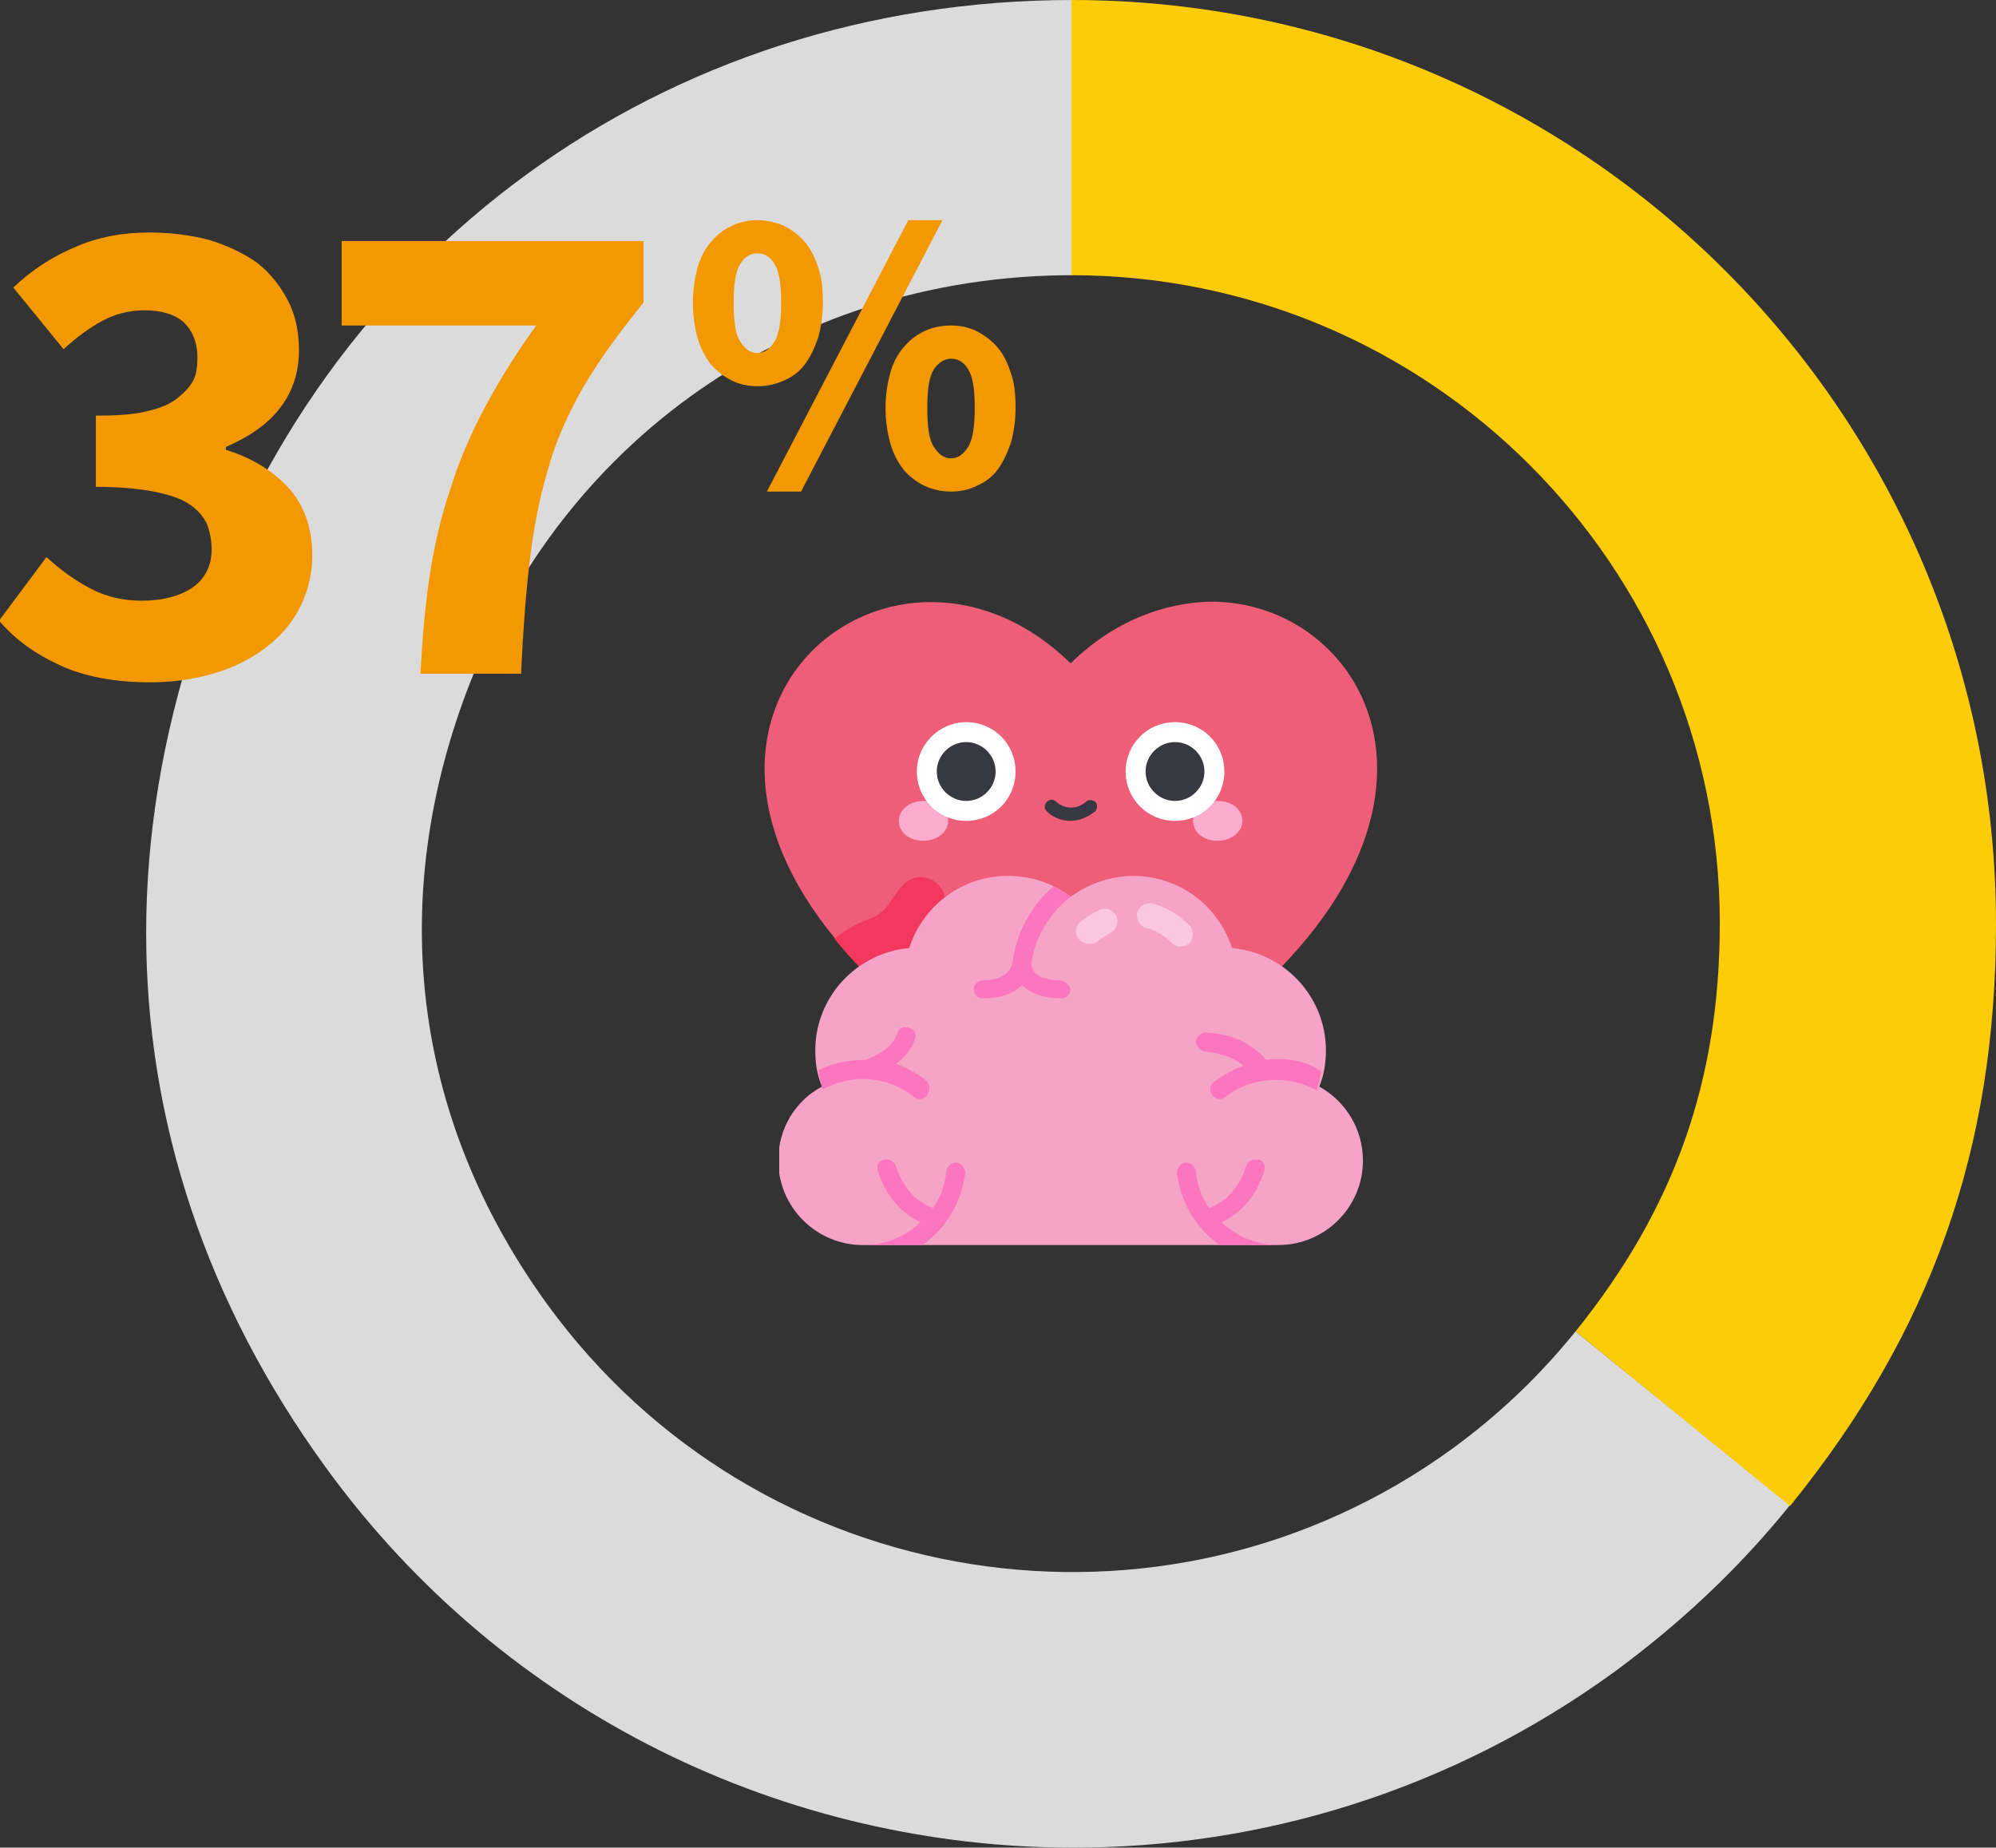
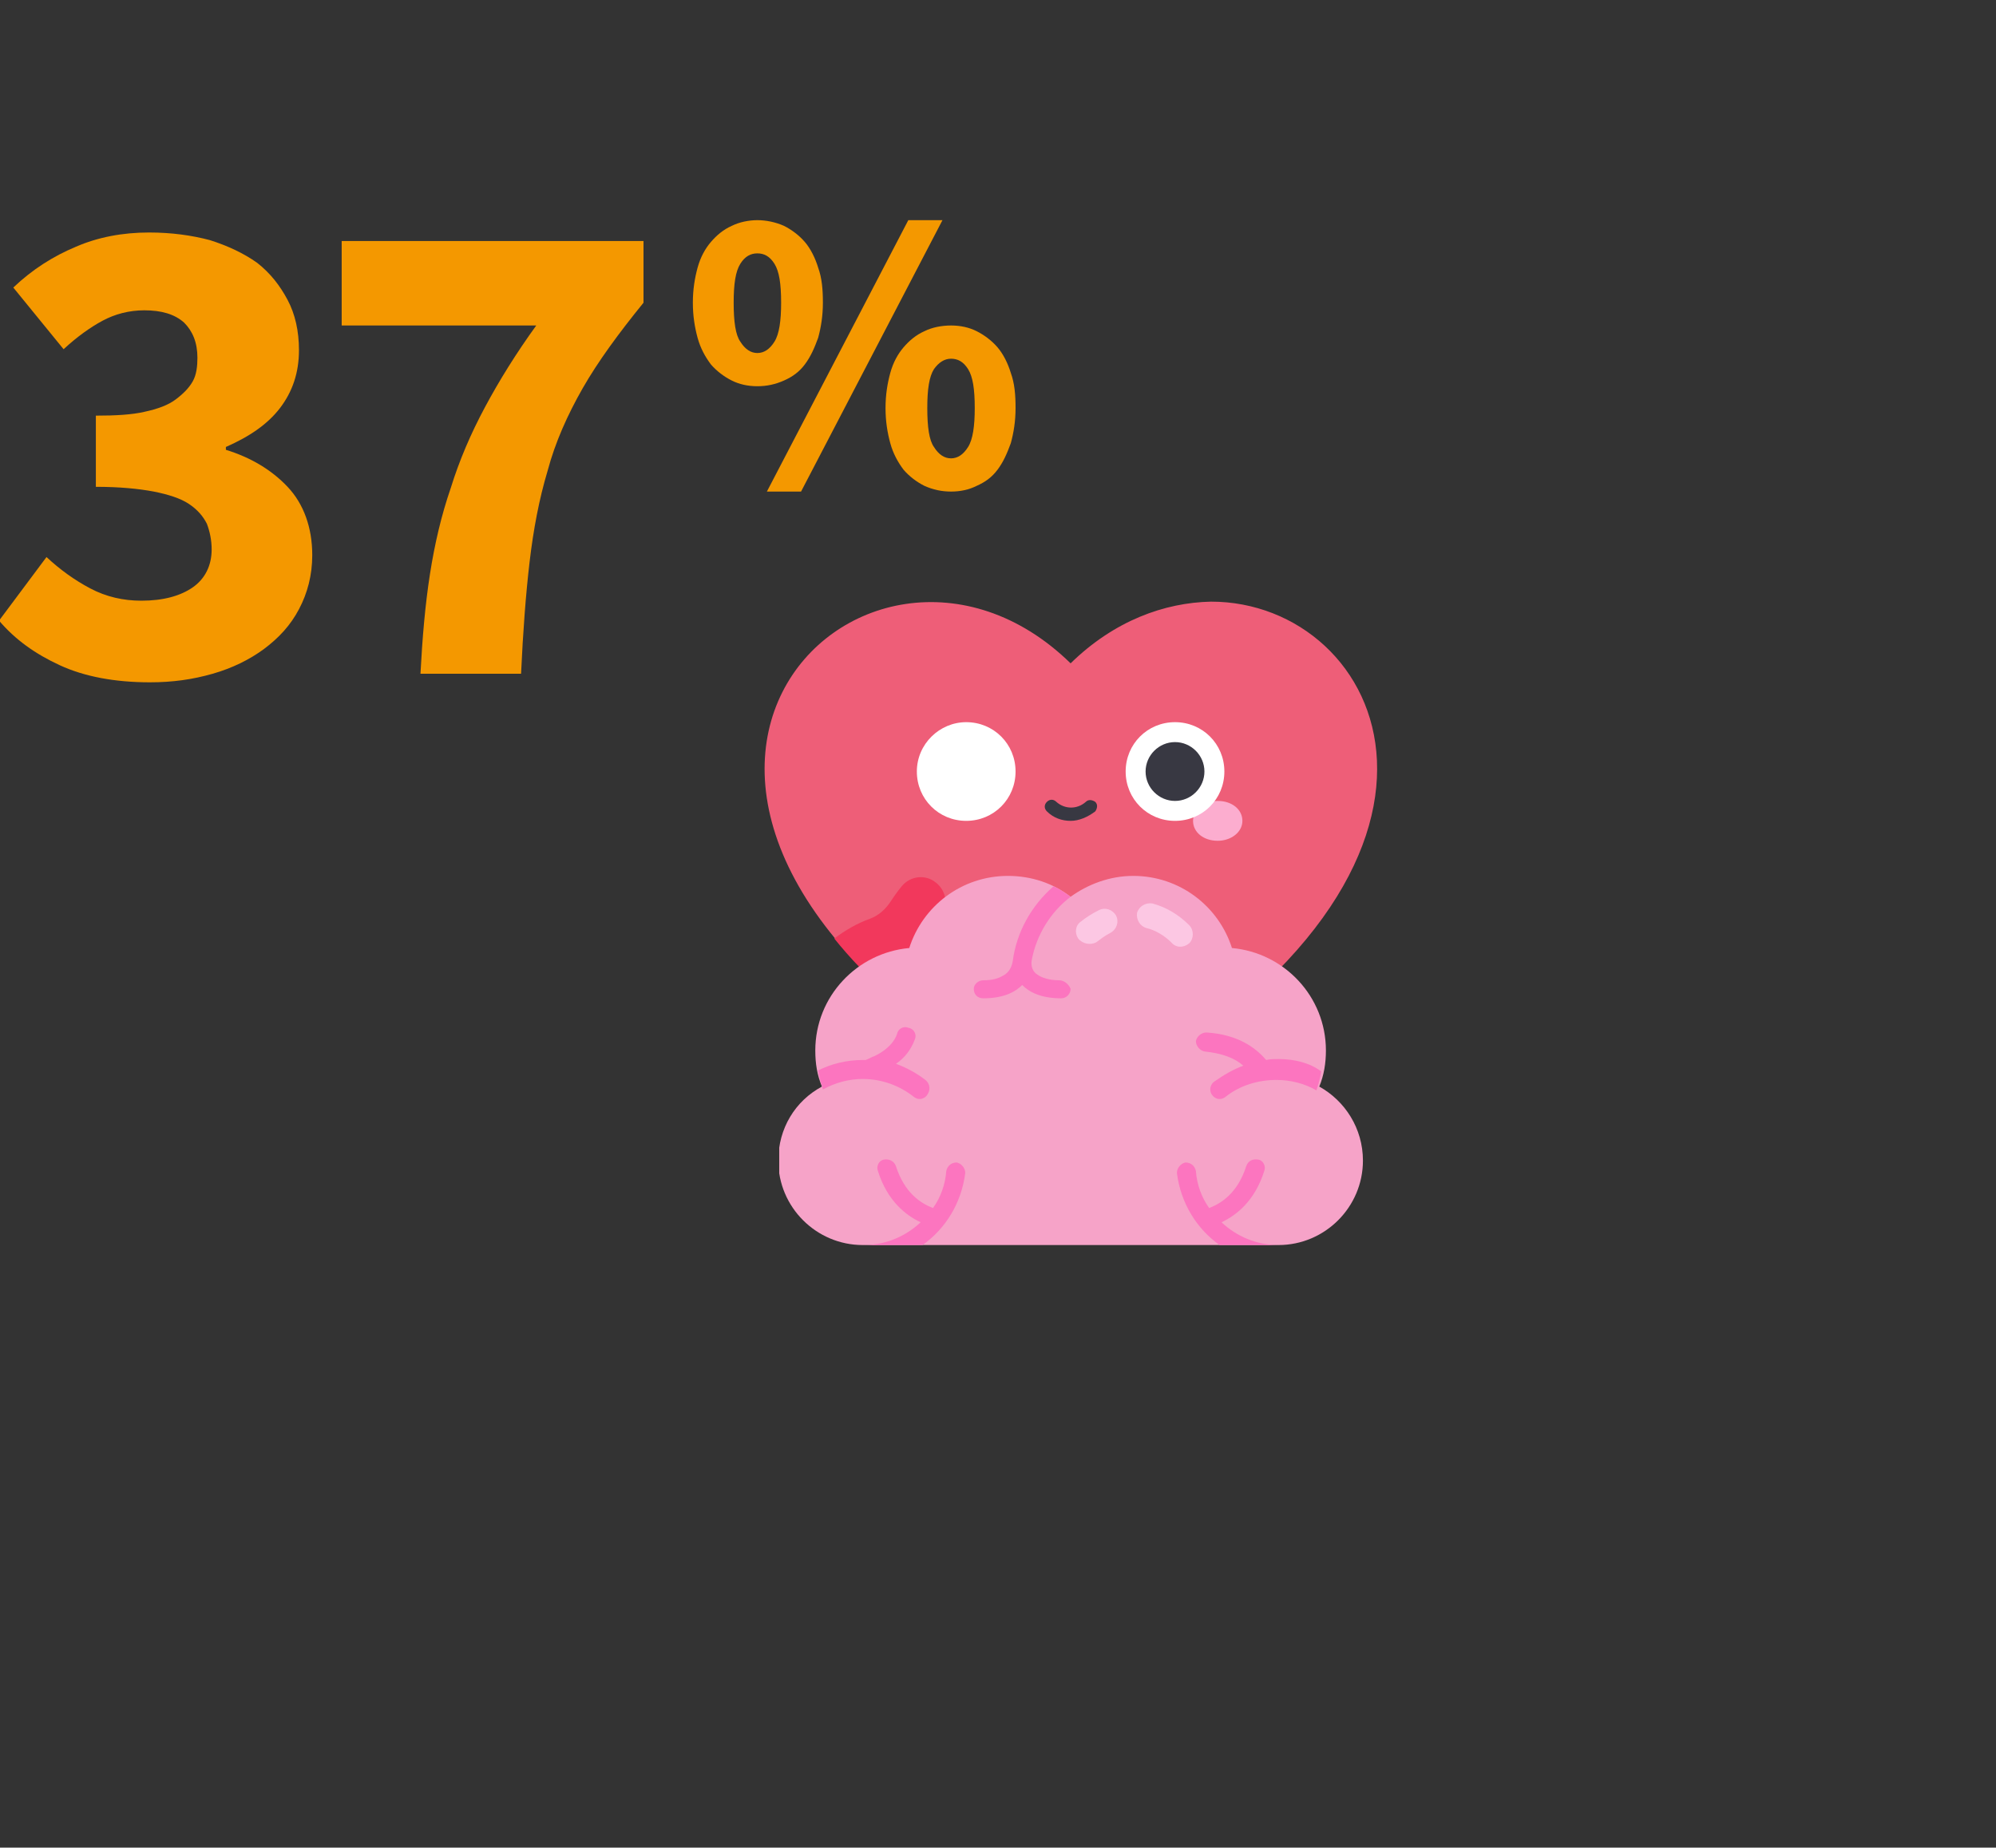
<svg xmlns="http://www.w3.org/2000/svg" xmlns:xlink="http://www.w3.org/1999/xlink" version="1.1" id="Layer_1" x="0px" y="0px" viewBox="0 0 210.3 194.7" style="enable-background:new 0 0 210.3 194.7;" xml:space="preserve">
  <rect x="0" y="0" width="210.3" height="194.7" fill="#333333" stroke="none" />
  <style type="text/css">
	.st0{fill:#EE5E78;}
	.st1{fill:#DBDBDB;}
	.st2{fill:#FDCC06;}
	.st3{fill:#F49800;}
	.st4{fill:#F2385C;}
	.st5{clip-path:url(#SVGID_2_);}
	.st6{fill:#FCC7E3;}
	.st7{fill:#FC75BF;}
	.st8{fill:#FCADCF;}
	.st9{fill:#FFFFFF;}
	.st10{fill:#383842;}
	.st11{fill:none;}
</style>
  <path class="st0" d="M112.8,69.9C91,48.6,55.2,84.3,108,115c3,1.7,6.7,1.7,9.7,0c41.6-24.2,28.1-51.6,9.9-51.6  C122.7,63.5,117.4,65.4,112.8,69.9" />
-   <path class="st1" d="M188.6,158.6c-5.4,6.7-11.5,12.4-18.4,17.5c-17.3,12.6-37.3,18.6-57.1,18.6c-30.1,0-59.8-13.9-78.8-40.1  c-12.5-17.2-18.9-36.4-18.9-56.3c0-10.2,1.7-20.6,5.1-31C33.7,26.4,70,0,113,0v29l0,0c-30.2,0-55.7,18.5-65,47.2  c-7,21.5-3.6,43,9.7,61.3c22.2,30.5,64.9,37.3,95.4,15.1c4.9-3.6,9.1-7.6,12.9-12.3l0,0L188.6,158.6z" />
-   <path class="st2" d="M210.3,97.4c0,23.7-6.8,42.9-21.7,61.3L166,140.3c10.4-12.9,15.2-26.4,15.2-43c0-37.7-30.6-68.3-68.3-68.3V0  C166.7,0,210.3,43.6,210.3,97.4" />
  <g>
    <path class="st3" d="M4.9,58.7C6.3,60,7.8,61.1,9.5,62s3.5,1.3,5.4,1.3c2.3,0,4.1-0.5,5.4-1.4s2-2.3,2-4c0-1-0.2-1.9-0.5-2.7   c-0.4-0.8-1-1.5-1.9-2.1s-2.2-1-3.7-1.3c-1.6-0.3-3.6-0.5-6.1-0.5v-7.5c2.1,0,3.8-0.1,5.1-0.4c1.4-0.3,2.5-0.7,3.3-1.3   s1.4-1.2,1.8-1.9s0.5-1.6,0.5-2.5c0-1.6-0.5-2.8-1.4-3.7c-1-0.9-2.4-1.3-4.2-1.3c-1.6,0-3.1,0.4-4.4,1.1c-1.3,0.7-2.7,1.7-4.1,3   l-5.3-6.5C3.4,28.4,5.6,27,8,26c2.3-1,4.9-1.5,7.7-1.5c2.4,0,4.5,0.3,6.4,0.8c1.9,0.6,3.6,1.4,5,2.4c1.4,1.1,2.4,2.4,3.2,3.9   c0.8,1.5,1.2,3.3,1.2,5.3c0,2.4-0.7,4.4-2,6.1c-1.3,1.7-3.2,3-5.7,4.1v0.3c2.6,0.8,4.8,2.1,6.5,3.9c1.7,1.8,2.6,4.3,2.6,7.2   c0,2.1-0.5,4-1.4,5.7c-0.9,1.7-2.1,3-3.7,4.2c-1.5,1.1-3.3,2-5.4,2.6s-4.2,0.9-6.6,0.9c-3.7,0-6.9-0.6-9.5-1.8   c-2.6-1.2-4.7-2.7-6.4-4.7L4.9,58.7z" />
    <path class="st3" d="M45.3,60.5c0.5-3.2,1.2-6.2,2.2-9.1c0.9-2.9,2.1-5.7,3.6-8.5s3.3-5.7,5.4-8.6H36v-8.9h31.8v6.5   c-2.6,3.2-4.8,6.2-6.4,9c-1.6,2.8-2.9,5.7-3.7,8.7c-0.9,3-1.5,6.2-1.9,9.6s-0.7,7.4-0.9,11.8H44.3C44.5,67.2,44.8,63.7,45.3,60.5z" />
  </g>
  <g>
    <path class="st3" d="M79.8,40.7c-1,0-1.9-0.2-2.7-0.6c-0.8-0.4-1.6-1-2.2-1.7c-0.6-0.8-1.1-1.7-1.4-2.8S73,33.3,73,31.9   c0-1.4,0.2-2.6,0.5-3.7s0.8-2,1.4-2.7s1.3-1.3,2.2-1.7c0.8-0.4,1.8-0.6,2.7-0.6s1.9,0.2,2.8,0.6c0.8,0.4,1.6,1,2.2,1.7   s1.1,1.7,1.4,2.7c0.4,1.1,0.5,2.3,0.5,3.7s-0.2,2.6-0.5,3.7c-0.4,1.1-0.8,2-1.4,2.8s-1.3,1.3-2.2,1.7   C81.7,40.5,80.8,40.7,79.8,40.7z M79.8,37.2c0.7,0,1.3-0.4,1.8-1.2s0.7-2.2,0.7-4.1c0-2-0.2-3.3-0.7-4.1s-1.1-1.1-1.8-1.1   S78.5,27,78,27.8s-0.7,2.1-0.7,4.1s0.2,3.4,0.7,4.1C78.5,36.8,79.1,37.2,79.8,37.2z M80.8,51.8l14.9-28.6h3.6L84.4,51.8H80.8z    M100.2,51.8c-1,0-1.9-0.2-2.8-0.6c-0.8-0.4-1.6-1-2.2-1.7c-0.6-0.8-1.1-1.7-1.4-2.8s-0.5-2.3-0.5-3.7s0.2-2.6,0.5-3.7   c0.3-1.1,0.8-2,1.4-2.7s1.3-1.3,2.2-1.7c0.8-0.4,1.8-0.6,2.8-0.6s1.9,0.2,2.7,0.6c0.8,0.4,1.6,1,2.2,1.7s1.1,1.7,1.4,2.7   c0.4,1.1,0.5,2.3,0.5,3.7s-0.2,2.6-0.5,3.7c-0.4,1.1-0.8,2-1.4,2.8s-1.3,1.3-2.2,1.7C102.1,51.6,101.2,51.8,100.2,51.8z    M100.2,48.3c0.7,0,1.3-0.4,1.8-1.2s0.7-2.2,0.7-4.1c0-2-0.2-3.3-0.7-4.1s-1.1-1.1-1.8-1.1c-0.7,0-1.3,0.4-1.8,1.1   c-0.5,0.8-0.7,2.1-0.7,4.1s0.2,3.4,0.7,4.1C98.9,47.9,99.5,48.3,100.2,48.3z" />
  </g>
  <path class="st4" d="M98.6,93c-1.1-0.9-2.7-0.7-3.6,0.4c-0.5,0.6-0.9,1.2-1.3,1.8c-0.5,0.7-1.2,1.3-2,1.6c-1.4,0.5-2.6,1.2-3.8,2.1  c1.6,2,3.5,4,5.8,6l4-3.4l1.8-5.7C99.8,94.8,99.5,93.7,98.6,93" />
  <g>
    <g>
      <defs>
        <path id="SVGID_1_" d="M112.8,94.5c-1.8-1.4-4.1-2.2-6.6-2.2c-4.9,0-9,3.2-10.4,7.6c-5.5,0.5-9.9,5.1-9.9,10.8     c0,1.4,0.2,2.6,0.7,3.8c-2.8,1.5-4.6,4.4-4.6,7.8c0,4.9,4,8.9,8.9,8.9h43.8c4.9,0,8.9-4,8.9-8.9c0-3.4-1.9-6.3-4.6-7.8     c0.5-1.2,0.7-2.5,0.7-3.8c0-5.7-4.4-10.3-9.9-10.8c-1.4-4.4-5.5-7.6-10.4-7.6C116.9,92.3,114.6,93.2,112.8,94.5" />
      </defs>
      <clipPath id="SVGID_2_">
        <use xlink:href="#SVGID_1_" style="overflow:visible;" />
      </clipPath>
      <g class="st5">
        <g>
          <g>
            <defs>
              <rect id="SVGID_3_" x="82.1" y="92.3" width="61.5" height="38.9" />
            </defs>
            <use xlink:href="#SVGID_3_" style="overflow:visible;fill:#F6A3C8;" />
            <clipPath id="SVGID_4_">
              <use xlink:href="#SVGID_3_" style="overflow:visible;" />
            </clipPath>
          </g>
        </g>
      </g>
    </g>
  </g>
  <path class="st6" d="M123.4,99.3c-0.7-0.7-1.7-1.3-2.6-1.5c-0.7-0.2-1.1-0.9-1-1.6c0.2-0.7,0.9-1.1,1.6-1c1.5,0.4,2.8,1.2,3.9,2.3  c0.5,0.5,0.5,1.4,0,1.9C124.7,99.9,123.9,99.9,123.4,99.3" />
  <path class="st6" d="M113.6,98.9c-0.4-0.6-0.3-1.4,0.3-1.8c0.5-0.4,1.1-0.8,1.9-1.2c0.6-0.3,1.4-0.1,1.8,0.6  c0.3,0.6,0.1,1.4-0.6,1.8c-0.6,0.3-1.1,0.7-1.5,1C114.9,99.6,114.1,99.5,113.6,98.9" />
  <path class="st7" d="M97.5,113.8c-0.9-0.7-2-1.3-3.1-1.7c0.9-0.6,1.6-1.5,2-2.6c0.2-0.5-0.1-1.1-0.7-1.2c-0.5-0.2-1.1,0.1-1.2,0.7  c-0.4,1.1-1.5,1.9-2.4,2.3c-0.3,0.1-0.6,0.3-0.9,0.4c-0.1,0-0.2,0-0.3,0c-1.7,0-3.3,0.4-4.7,1.1c0.1,0.7,0.3,1.3,0.5,2  c1.3-0.7,2.7-1.1,4.2-1.1c2,0,3.9,0.7,5.4,1.9c0.4,0.3,0.9,0.3,1.3-0.1C98.1,114.9,98,114.2,97.5,113.8" />
  <path class="st7" d="M111.6,103.3c-1.1,0-1.9-0.3-2.3-0.6c-0.5-0.3-0.7-0.9-0.6-1.5c0.5-2.7,2-5.1,4.1-6.7c-0.6-0.4-1.1-0.8-1.8-1.1  c-2.3,2-3.9,4.8-4.3,7.9c-0.1,0.6-0.4,1.2-1,1.5c-0.5,0.3-1.1,0.5-2.1,0.5c-0.5,0-1,0.4-1,0.9c0,0.6,0.4,1,1,1  c2.2,0,3.4-0.7,4.1-1.4c0.7,0.7,1.9,1.4,4.1,1.4c0.6,0,1-0.5,1-1C112.6,103.7,112.1,103.3,111.6,103.3" />
  <path class="st7" d="M134.7,111.6c-0.4,0-0.9,0-1.3,0.1c-1.1-1.3-3-2.7-6.3-2.9c-0.5,0-1,0.4-1.1,0.9c0,0.5,0.4,1,0.9,1.1  c1.9,0.2,3.2,0.7,4.1,1.5c-1.1,0.4-2.1,1-3.1,1.7c-0.5,0.4-0.5,1.1-0.1,1.5c0.4,0.4,0.9,0.4,1.3,0.1c1.5-1.2,3.4-1.8,5.4-1.8  c1.5,0,3,0.4,4.2,1.1c0.2-0.6,0.4-1.3,0.5-2C138,112,136.4,111.6,134.7,111.6" />
  <path class="st7" d="M131.3,122.9c-0.9,2.8-2.6,3.9-3.9,4.4c-0.8-1.1-1.3-2.5-1.4-3.9c-0.1-0.5-0.5-0.9-1.1-0.9  c-0.5,0.1-0.9,0.6-0.9,1.1c0.4,3.2,2.1,5.9,4.5,7.6h6.2c-2.3,0-4.4-0.9-6-2.4c1.5-0.7,3.5-2.2,4.5-5.4c0.2-0.5-0.1-1.1-0.6-1.2  C132,122.1,131.5,122.3,131.3,122.9" />
  <path class="st7" d="M94.4,122.9c0.9,2.8,2.6,3.9,3.9,4.4c0.8-1.1,1.3-2.5,1.4-3.9c0.1-0.5,0.5-0.9,1.1-0.9c0.5,0.1,0.9,0.6,0.9,1.1  c-0.4,3.2-2.1,5.9-4.5,7.6H91c2.3,0,4.4-0.9,6-2.4c-1.5-0.7-3.5-2.2-4.5-5.4c-0.2-0.5,0.1-1.1,0.6-1.2  C93.6,122.1,94.2,122.3,94.4,122.9" />
-   <path class="st8" d="M97.3,84.4c1.5,0,2.6,0.9,2.6,2.1s-1.2,2.1-2.6,2.1c-1.5,0-2.6-0.9-2.6-2.1S95.9,84.4,97.3,84.4" />
  <path class="st8" d="M128.3,84.4c1.5,0,2.6,0.9,2.6,2.1s-1.2,2.1-2.6,2.1c-1.5,0-2.6-0.9-2.6-2.1S126.9,84.4,128.3,84.4" />
  <path class="st9" d="M101.8,76.1c2.9,0,5.2,2.3,5.2,5.2c0,2.9-2.3,5.2-5.2,5.2c-2.9,0-5.2-2.3-5.2-5.2C96.6,78.4,99,76.1,101.8,76.1  " />
  <path class="st9" d="M123.8,76.1c2.9,0,5.2,2.3,5.2,5.2c0,2.9-2.3,5.2-5.2,5.2c-2.9,0-5.2-2.3-5.2-5.2  C118.6,78.4,120.9,76.1,123.8,76.1" />
-   <path class="st10" d="M101.8,78.2c1.7,0,3.1,1.4,3.1,3.1s-1.4,3.1-3.1,3.1s-3.1-1.4-3.1-3.1C98.7,79.6,100.1,78.2,101.8,78.2" />
  <path class="st10" d="M123.8,78.2c1.7,0,3.1,1.4,3.1,3.1s-1.4,3.1-3.1,3.1s-3.1-1.4-3.1-3.1C120.7,79.6,122.1,78.2,123.8,78.2" />
  <path class="st10" d="M112.8,86.5c-0.9,0-1.8-0.3-2.5-1c-0.3-0.3-0.3-0.7,0-1s0.7-0.3,1,0c0.9,0.8,2.2,0.8,3.1,0  c0.3-0.3,0.7-0.2,1,0c0.3,0.3,0.2,0.7,0,1C114.6,86.1,113.7,86.5,112.8,86.5" />
  <rect x="0.2" y="-0.2" class="st11" width="209.6" height="195" />
</svg>